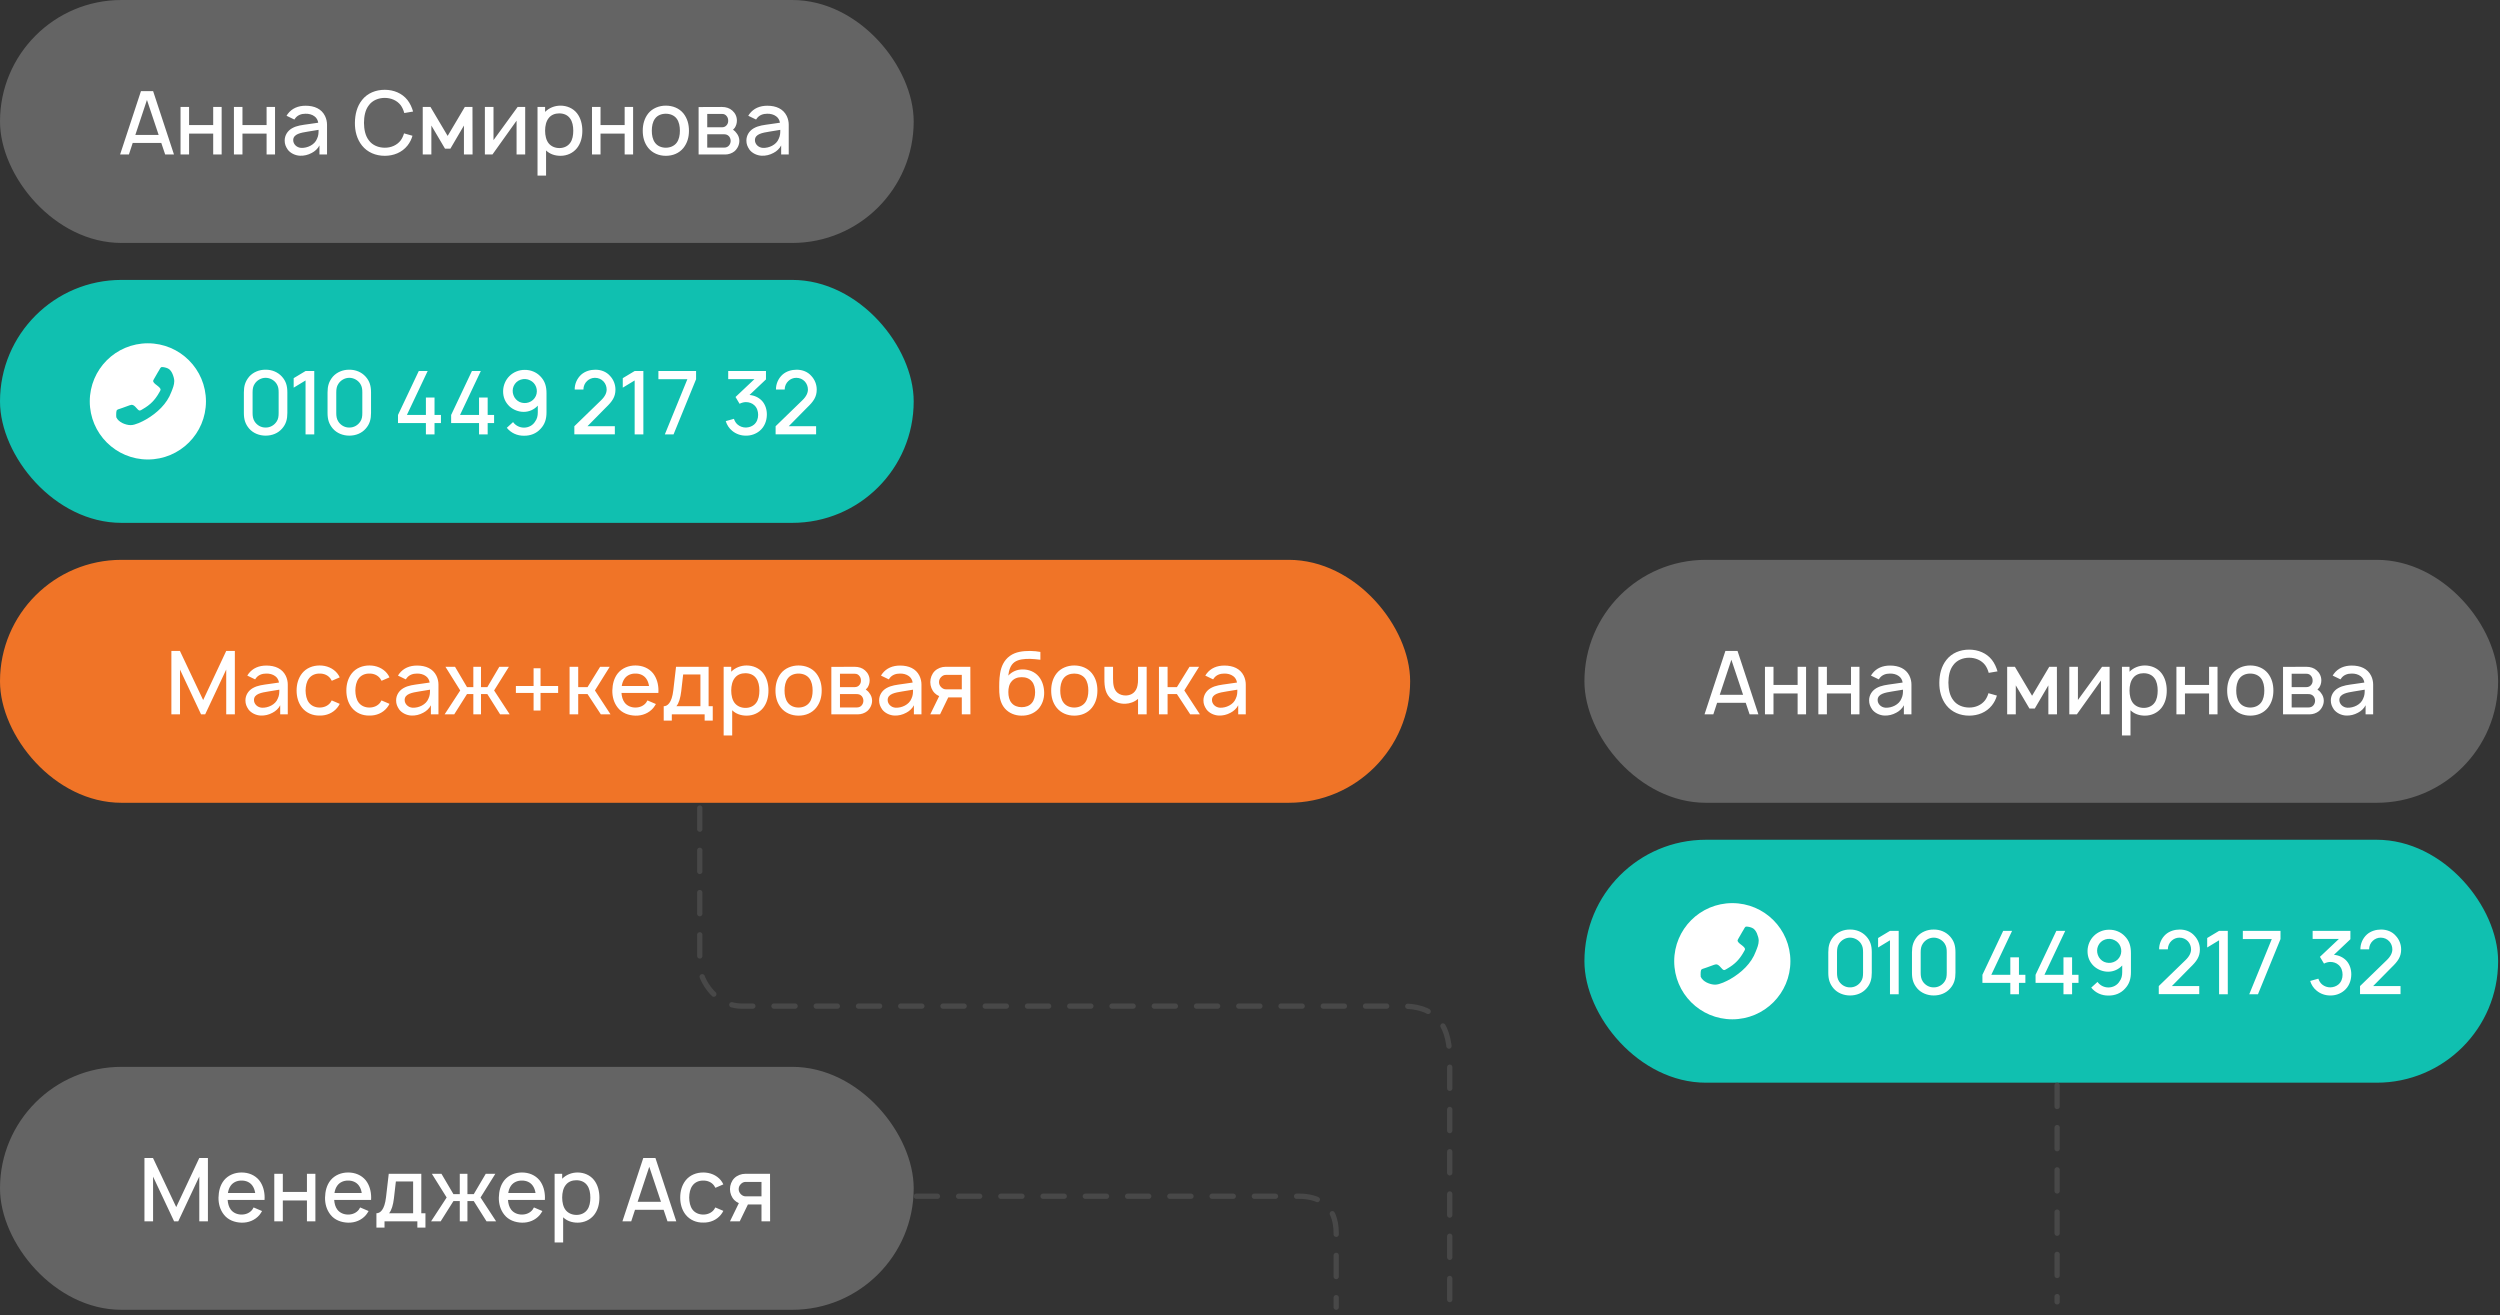
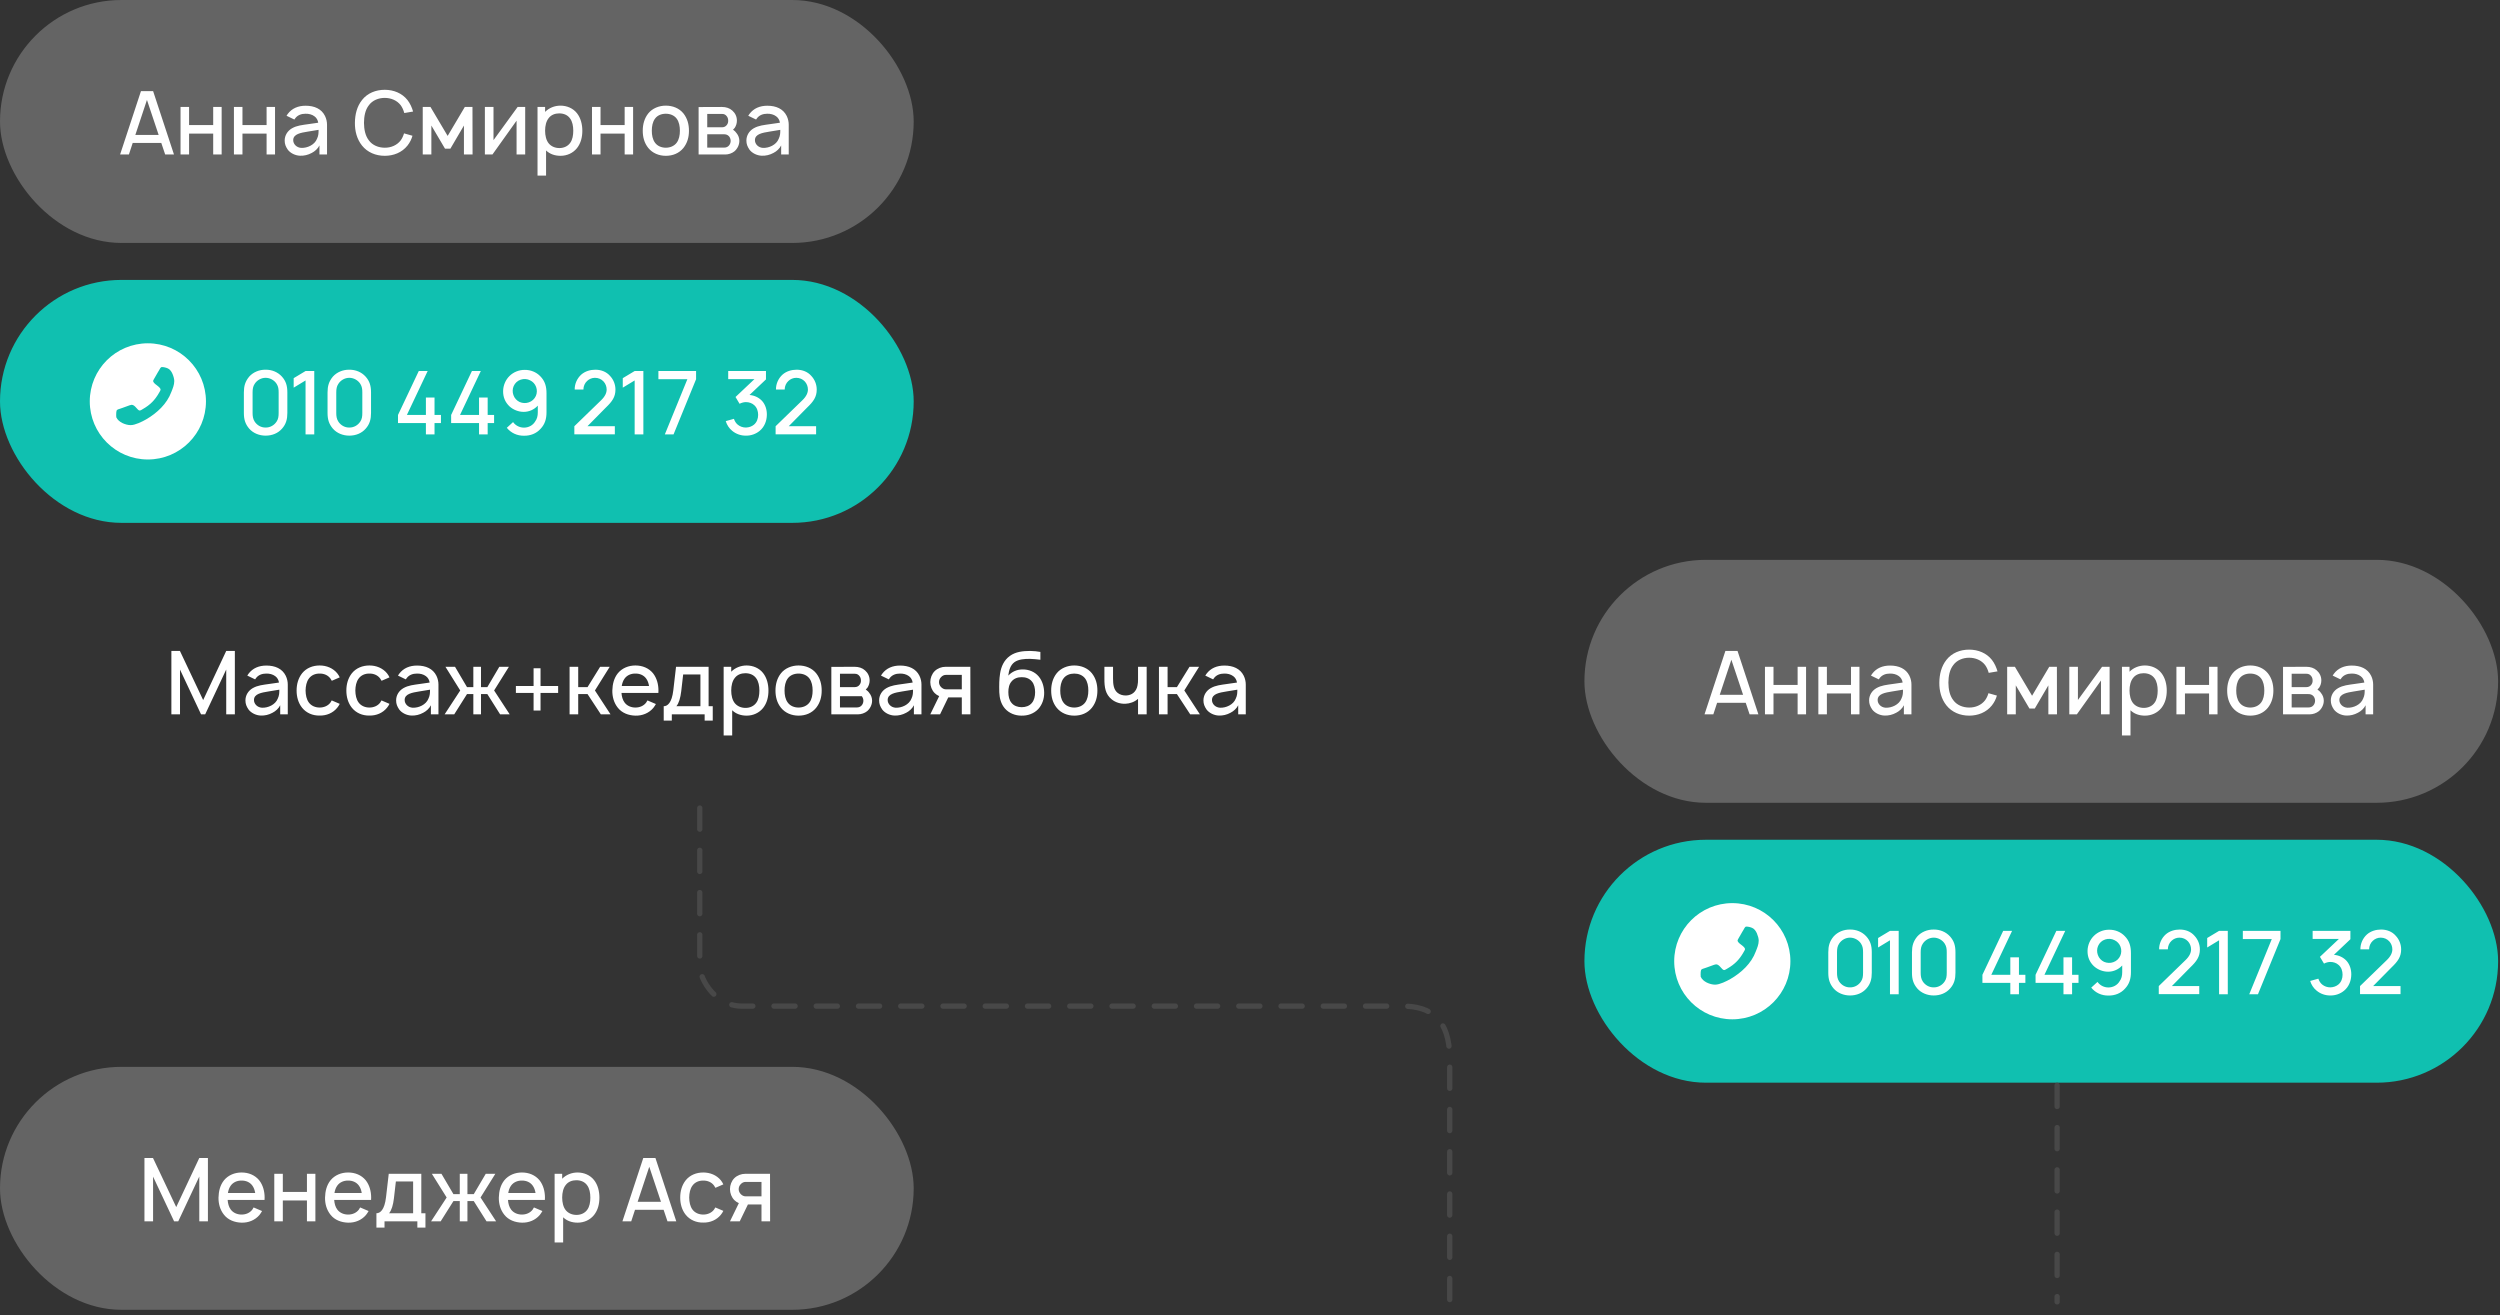
<svg xmlns="http://www.w3.org/2000/svg" width="439" height="231" viewBox="0 0 439 231" fill="none">
  <rect x="0" y="0" width="439" height="231" fill="#333333" stroke="none" />
  <rect width="160.444" height="42.661" rx="21.331" fill="#646464" />
  <path d="M29.004 27.129L28.324 25.104H23.301L22.636 27.129H21.09L24.753 16H26.887L30.55 27.129H29.004ZM23.764 23.698H27.86L25.805 17.546L23.764 23.698ZM37.437 18.782H38.921V27.129H37.437V23.466H33.202V27.129H31.702V18.782H33.202V21.966H37.437V18.782ZM46.813 18.782H48.296V27.129H46.813V23.466H42.577V27.129H41.078V18.782H42.577V21.966H46.813V18.782ZM51.69 20.992L50.315 20.328L50.531 20.003C51.273 19.014 52.37 18.566 53.669 18.566C55.199 18.566 56.451 19.107 57.069 20.359C57.317 20.869 57.425 21.41 57.425 21.889V27.129H56.096V25.537C55.833 26.093 55.276 26.588 54.751 26.851C54.102 27.206 53.391 27.376 52.679 27.345C51.829 27.314 50.979 26.882 50.531 26.279C50.175 25.753 49.99 25.305 49.99 24.687C49.99 23.79 50.469 23.002 51.257 22.538C52.154 22.028 53.004 21.966 54.272 21.781L55.879 21.549C55.817 21.101 55.585 20.683 55.214 20.421C54.782 20.096 54.21 19.957 53.638 19.972C52.927 19.972 52.293 20.204 51.876 20.73C51.814 20.807 51.737 20.9 51.69 20.992ZM55.941 22.801C55.462 22.878 54.921 22.956 54.055 23.11C52.819 23.311 51.505 23.527 51.489 24.594C51.474 25.29 52.077 25.923 52.896 25.97C53.947 26.016 55.245 25.444 55.663 24.378C55.941 23.806 55.941 23.326 55.941 22.801ZM70.947 23.419L72.431 23.837C72.261 24.455 71.967 25.042 71.549 25.568C70.576 26.789 69.107 27.361 67.562 27.361C65.954 27.361 64.517 26.742 63.574 25.568C62.662 24.424 62.306 23.002 62.322 21.564C62.337 20.096 62.677 18.689 63.574 17.561C64.517 16.355 65.985 15.768 67.562 15.768C69.138 15.768 70.607 16.371 71.549 17.561C72.029 18.179 72.338 18.89 72.539 19.586L70.993 19.849C70.854 19.339 70.653 18.875 70.359 18.473C69.71 17.623 68.644 17.19 67.562 17.19C66.464 17.19 65.398 17.623 64.779 18.473C64.115 19.308 63.929 20.451 63.914 21.564C63.929 22.677 64.115 23.806 64.779 24.656C65.398 25.506 66.464 25.939 67.562 25.939C68.644 25.954 69.71 25.506 70.359 24.656C70.622 24.285 70.823 23.867 70.947 23.419ZM81.622 18.782H82.966L82.982 27.129H81.467V22.044L79.087 26.109H78.144L75.748 22.044V27.129H74.233V18.782H75.594L78.608 23.867L81.622 18.782ZM92.224 18.782V27.129H90.709V21.193L86.474 27.129H85.145V18.782H86.66V24.609L90.895 18.782H92.224ZM101.315 19.88C101.98 20.73 102.258 21.843 102.258 22.956C102.258 24.053 102.01 25.135 101.315 26.016C100.619 26.882 99.568 27.361 98.424 27.361C97.435 27.361 96.539 27.052 95.889 26.418V30.839H94.39V18.782H95.719V19.648C96.4 18.952 97.389 18.55 98.424 18.55C99.553 18.55 100.635 19.014 101.315 19.88ZM100.125 25.089C100.527 24.548 100.666 23.759 100.666 22.956C100.666 22.136 100.511 21.348 100.109 20.807C99.676 20.189 98.981 19.91 98.193 19.91C97.466 19.91 96.786 20.173 96.369 20.714C95.905 21.271 95.719 22.105 95.719 22.956C95.719 23.79 95.905 24.64 96.369 25.197C96.817 25.722 97.481 26 98.239 26C98.965 26 99.692 25.707 100.125 25.089ZM109.689 18.782H111.173V27.129H109.689V23.466H105.453V27.129H103.954V18.782H105.453V21.966H109.689V18.782ZM116.916 27.361C115.71 27.361 114.582 26.897 113.84 25.985C113.129 25.104 112.866 24.053 112.866 22.956C112.866 21.827 113.16 20.761 113.84 19.91C114.551 19.029 115.71 18.55 116.916 18.55C118.121 18.55 119.265 18.998 120.007 19.91C120.718 20.807 120.981 21.858 120.981 22.956C120.981 24.084 120.703 25.104 120.007 25.985C119.25 26.913 118.152 27.361 116.916 27.361ZM118.817 25.073C119.25 24.501 119.389 23.728 119.389 22.956C119.389 22.183 119.25 21.394 118.817 20.823C118.384 20.25 117.673 19.972 116.916 19.972C116.158 19.972 115.447 20.25 115.03 20.823C114.597 21.394 114.458 22.183 114.458 22.956C114.458 23.728 114.597 24.501 115.03 25.073C115.447 25.645 116.158 25.939 116.916 25.939C117.673 25.939 118.384 25.645 118.817 25.073ZM122.676 18.798L126.773 18.782C127.484 18.782 128.117 18.983 128.596 19.416C129.107 19.864 129.4 20.482 129.4 21.178C129.4 21.642 129.261 22.09 129.014 22.461C128.921 22.569 128.828 22.677 128.72 22.77C128.983 22.956 129.199 23.157 129.369 23.419C129.663 23.775 129.833 24.269 129.833 24.733C129.833 25.429 129.493 26.124 128.967 26.573C128.535 26.928 127.901 27.129 127.391 27.129H122.676V18.798ZM124.191 20.003V22.353H126.773C127.143 22.353 127.437 22.214 127.638 21.935C127.808 21.719 127.885 21.441 127.87 21.178C127.87 20.915 127.808 20.668 127.638 20.436C127.422 20.142 127.174 20.003 126.773 20.003H124.191ZM124.191 23.574V25.923H127.128C127.499 25.923 127.793 25.815 128.025 25.537C128.21 25.305 128.303 25.027 128.303 24.733C128.303 24.47 128.21 24.177 128.025 23.945C127.731 23.636 127.468 23.574 127.035 23.574H124.191ZM132.767 20.992L131.391 20.328L131.608 20.003C132.35 19.014 133.447 18.566 134.745 18.566C136.276 18.566 137.528 19.107 138.146 20.359C138.393 20.869 138.501 21.41 138.501 21.889V27.129H137.172V25.537C136.909 26.093 136.353 26.588 135.827 26.851C135.178 27.206 134.467 27.376 133.756 27.345C132.906 27.314 132.056 26.882 131.608 26.279C131.252 25.753 131.067 25.305 131.067 24.687C131.067 23.79 131.546 23.002 132.334 22.538C133.231 22.028 134.081 21.966 135.348 21.781L136.956 21.549C136.894 21.101 136.662 20.683 136.291 20.421C135.858 20.096 135.286 19.957 134.715 19.972C134.004 19.972 133.37 20.204 132.952 20.73C132.891 20.807 132.813 20.9 132.767 20.992ZM137.018 22.801C136.538 22.878 135.997 22.956 135.132 23.11C133.895 23.311 132.581 23.527 132.566 24.594C132.551 25.29 133.153 25.923 133.973 25.97C135.024 26.016 136.322 25.444 136.739 24.378C137.018 23.806 137.018 23.326 137.018 22.801Z" fill="white" />
  <rect y="49.153" width="160.444" height="42.661" rx="21.331" fill="#10C0B0" />
  <path d="M46.642 76.499C45.544 76.499 44.462 76.081 43.751 75.262C43.056 74.443 42.824 73.624 42.824 72.511V68.909C42.824 67.796 43.056 66.977 43.767 66.127C44.462 65.354 45.513 64.906 46.642 64.921C47.724 64.906 48.775 65.323 49.501 66.127C50.228 66.931 50.459 67.781 50.459 68.909V72.511C50.459 73.593 50.243 74.458 49.532 75.262C48.821 76.081 47.785 76.499 46.642 76.499ZM46.642 66.344C45.853 66.344 45.111 66.776 44.709 67.425C44.431 67.843 44.354 68.322 44.354 68.909V72.511C44.354 73.052 44.416 73.577 44.725 74.041C45.142 74.675 45.853 75.092 46.642 75.077C47.43 75.092 48.156 74.675 48.574 74.026C48.867 73.593 48.929 73.129 48.929 72.511V68.909C48.929 68.337 48.883 67.905 48.589 67.425C48.187 66.776 47.43 66.344 46.642 66.344ZM53.655 65.153H55.185V76.282H53.655V66.807L51.569 68.075V66.405L53.655 65.153ZM61.335 76.499C60.238 76.499 59.156 76.081 58.445 75.262C57.749 74.443 57.517 73.624 57.517 72.511V68.909C57.517 67.796 57.749 66.977 58.46 66.127C59.156 65.354 60.207 64.906 61.335 64.921C62.417 64.906 63.468 65.323 64.195 66.127C64.921 66.931 65.153 67.781 65.153 68.909V72.511C65.153 73.593 64.937 74.458 64.226 75.262C63.515 76.081 62.479 76.499 61.335 76.499ZM61.335 66.344C60.547 66.344 59.805 66.776 59.403 67.425C59.125 67.843 59.048 68.322 59.048 68.909V72.511C59.048 73.052 59.11 73.577 59.419 74.041C59.836 74.675 60.547 75.092 61.335 75.077C62.124 75.092 62.85 74.675 63.267 74.026C63.561 73.593 63.623 73.129 63.623 72.511V68.909C63.623 68.337 63.577 67.905 63.283 67.425C62.881 66.776 62.124 66.344 61.335 66.344ZM76.303 72.866H77.431V74.288H76.303V76.282H74.788V74.288H69.888V72.866L73.536 65.153H75.097L71.449 72.866H74.788V69.806H76.303V72.866ZM85.635 72.866H86.763V74.288H85.635V76.282H84.12V74.288H79.22V72.866L82.868 65.153H84.429L80.781 72.866H84.12V69.806H85.635V72.866ZM88.996 75.123L90.093 74.118C90.526 74.721 91.237 75.092 92.01 75.092C92.829 75.092 93.586 74.675 93.973 74.01C94.313 73.562 94.437 73.021 94.437 72.403V71.228C93.818 71.908 92.922 72.325 91.963 72.325C91.052 72.325 90.139 71.97 89.459 71.352C88.702 70.625 88.331 69.729 88.347 68.662C88.362 67.673 88.779 66.699 89.459 66.034C90.155 65.339 91.144 64.937 92.149 64.952C93.169 64.937 94.174 65.339 94.869 66.065C95.704 66.9 95.967 67.874 95.967 69.064V72.403C95.967 73.562 95.689 74.489 94.931 75.293C94.174 76.143 93.123 76.53 92.01 76.514C90.82 76.53 89.738 76.035 88.996 75.123ZM91.438 66.668C90.866 66.854 90.433 67.271 90.201 67.796C89.985 68.291 89.969 68.863 90.155 69.373C90.341 69.93 90.758 70.362 91.252 70.594C91.763 70.811 92.334 70.841 92.86 70.656C93.416 70.471 93.865 70.053 94.097 69.528C94.313 69.048 94.328 68.461 94.143 67.951C93.957 67.425 93.555 67.008 93.092 66.792C92.597 66.529 91.994 66.483 91.438 66.668ZM100.917 68.399C100.901 67.394 101.35 66.436 102.061 65.787C102.741 65.184 103.653 64.921 104.549 64.921C105.554 64.921 106.481 65.277 107.115 66.003C107.733 66.653 108.073 67.518 108.073 68.415C108.073 69.713 107.486 70.517 106.389 71.568L103.158 74.845H107.965V76.267H100.855V74.845L105.539 70.3C106.25 69.62 106.528 68.987 106.528 68.399C106.528 67.874 106.327 67.364 105.987 66.993C105.6 66.575 105.075 66.344 104.472 66.344C103.946 66.344 103.452 66.56 103.096 66.9C102.694 67.271 102.447 67.812 102.447 68.399H100.917ZM111.445 65.153H112.975V76.282H111.445V66.807L109.358 68.075V66.405L111.445 65.153ZM116.745 76.282L120.702 66.591H115.616V65.153H122.232V66.591L118.275 76.282H116.745ZM133.809 70.393C134.412 71.058 134.675 71.954 134.66 72.851C134.644 73.933 134.227 74.969 133.407 75.649C132.727 76.221 131.846 76.514 130.996 76.499C130.131 76.514 129.25 76.221 128.569 75.649C128.028 75.216 127.642 74.613 127.441 73.948L128.879 73.546C129.018 73.964 129.234 74.319 129.559 74.582C129.961 74.907 130.455 75.077 130.981 75.077C131.506 75.061 132.016 74.891 132.403 74.567C132.913 74.134 133.129 73.5 133.129 72.851C133.129 72.202 132.928 71.583 132.449 71.151C132.047 70.78 131.522 70.61 130.965 70.61C130.61 70.61 130.192 70.733 129.868 70.903L129.157 69.713L132.48 66.575H127.874V65.153H134.505V66.622L131.614 69.358C132.496 69.435 133.253 69.806 133.809 70.393ZM136.26 68.399C136.245 67.394 136.693 66.436 137.404 65.787C138.084 65.184 138.996 64.921 139.893 64.921C140.897 64.921 141.825 65.277 142.459 66.003C143.077 66.653 143.417 67.518 143.417 68.415C143.417 69.713 142.829 70.517 141.732 71.568L138.502 74.845H143.309V76.267H136.198V74.845L140.882 70.3C141.593 69.62 141.871 68.987 141.871 68.399C141.871 67.874 141.67 67.364 141.33 66.993C140.944 66.575 140.418 66.344 139.815 66.344C139.29 66.344 138.795 66.56 138.44 66.9C138.038 67.271 137.791 67.812 137.791 68.399H136.26Z" fill="white" />
  <circle cx="25.965" cy="70.484" r="10.202" fill="white" />
  <path d="M22.947 74.651C23.374 74.651 23.844 74.495 24.342 74.296C24.84 74.097 25.309 73.841 25.665 73.641C26.604 73.101 27.529 72.404 28.297 71.608C29.065 70.812 29.706 69.873 30.09 68.821C30.332 68.209 30.602 67.598 30.602 66.915C30.602 66.574 30.474 66.09 30.289 65.65C30.104 65.223 29.819 64.84 29.478 64.697C29.35 64.64 29.179 64.569 28.98 64.526C28.795 64.484 28.61 64.455 28.482 64.455C28.411 64.455 28.339 64.455 28.325 64.469C28.24 64.512 28.169 64.612 28.098 64.726C27.97 64.982 27.927 65.024 27.699 65.408C27.471 65.806 27.215 66.219 27.03 66.575C26.931 66.745 26.888 66.859 26.888 66.902C26.888 67.129 27.201 67.413 27.543 67.655C27.884 67.911 28.197 68.196 28.197 68.395C28.197 68.494 28.154 68.594 28.083 68.708C28.012 68.821 27.956 68.935 27.913 69.006C27.201 70.257 26.362 71.097 25.124 71.807C24.982 71.893 24.683 72.092 24.526 72.092C24.341 72.092 24.128 71.835 23.9 71.58C23.687 71.338 23.431 71.082 23.118 71.082C23.075 71.082 22.947 71.111 22.762 71.168C22.392 71.295 21.965 71.466 21.553 71.608C21.353 71.679 21.211 71.736 21.14 71.751C21.098 71.779 21.041 71.794 20.97 71.808C20.898 71.822 20.842 71.85 20.785 71.865C20.657 71.907 20.557 71.978 20.5 72.049C20.471 72.12 20.429 72.291 20.415 72.462C20.415 72.632 20.401 72.832 20.401 72.917C20.401 72.959 20.401 73.016 20.415 73.073V73.258C20.614 73.713 21.012 74.04 21.482 74.282C21.951 74.509 22.478 74.652 22.947 74.652V74.651Z" fill="#10C0B0" />
  <rect x="278.225" y="98.307" width="160.444" height="42.661" rx="21.331" fill="#646464" />
  <path d="M307.229 125.436L306.549 123.411H301.525L300.861 125.436H299.315L302.978 114.307H305.111L308.774 125.436H307.229ZM301.989 122.004H306.085L304.029 115.852L301.989 122.004ZM315.662 117.089H317.145V125.436H315.662V121.772H311.426V125.436H309.927V117.089H311.426V120.273H315.662V117.089ZM325.037 117.089H326.521V125.436H325.037V121.772H320.802V125.436H319.303V117.089H320.802V120.273H325.037V117.089ZM329.915 119.299L328.539 118.634L328.756 118.31C329.497 117.321 330.595 116.872 331.893 116.872C333.424 116.872 334.676 117.413 335.294 118.665C335.541 119.175 335.649 119.716 335.649 120.196V125.436H334.32V123.843C334.057 124.4 333.501 124.895 332.975 125.157C332.326 125.513 331.615 125.683 330.904 125.652C330.054 125.621 329.204 125.188 328.756 124.585C328.4 124.06 328.215 123.612 328.215 122.993C328.215 122.097 328.694 121.309 329.482 120.845C330.379 120.335 331.229 120.273 332.496 120.087L334.104 119.856C334.042 119.407 333.81 118.99 333.439 118.727C333.006 118.403 332.434 118.264 331.862 118.279C331.151 118.279 330.518 118.511 330.1 119.036C330.038 119.114 329.961 119.206 329.915 119.299ZM334.165 121.108C333.686 121.185 333.145 121.262 332.28 121.417C331.043 121.618 329.729 121.834 329.714 122.901C329.698 123.596 330.301 124.23 331.12 124.276C332.172 124.323 333.47 123.751 333.887 122.684C334.165 122.112 334.165 121.633 334.165 121.108ZM349.171 121.726L350.655 122.143C350.485 122.761 350.191 123.349 349.774 123.874C348.8 125.095 347.332 125.667 345.786 125.667C344.179 125.667 342.741 125.049 341.798 123.874C340.886 122.731 340.531 121.309 340.546 119.871C340.562 118.403 340.902 116.996 341.798 115.868C342.741 114.662 344.21 114.075 345.786 114.075C347.363 114.075 348.831 114.677 349.774 115.868C350.253 116.486 350.562 117.197 350.763 117.893L349.218 118.155C349.079 117.645 348.878 117.182 348.584 116.78C347.935 115.929 346.868 115.497 345.786 115.497C344.689 115.497 343.622 115.929 343.004 116.78C342.339 117.614 342.154 118.758 342.138 119.871C342.154 120.984 342.339 122.112 343.004 122.962C343.622 123.813 344.689 124.245 345.786 124.245C346.868 124.261 347.935 123.813 348.584 122.962C348.847 122.591 349.048 122.174 349.171 121.726ZM359.846 117.089H361.191L361.207 125.436H359.692V120.35L357.311 124.415H356.368L353.973 120.35V125.436H352.458V117.089H353.818L356.832 122.174L359.846 117.089ZM370.449 117.089V125.436H368.934V119.5L364.699 125.436H363.37V117.089H364.884V122.916L369.12 117.089H370.449ZM379.539 118.186C380.204 119.036 380.482 120.149 380.482 121.262C380.482 122.36 380.235 123.442 379.539 124.323C378.844 125.188 377.793 125.667 376.649 125.667C375.66 125.667 374.763 125.358 374.114 124.725V129.145H372.615V117.089H373.944V117.954C374.624 117.259 375.613 116.857 376.649 116.857C377.777 116.857 378.859 117.321 379.539 118.186ZM378.349 123.395C378.751 122.854 378.89 122.066 378.89 121.262C378.89 120.443 378.736 119.655 378.334 119.114C377.901 118.495 377.205 118.217 376.417 118.217C375.691 118.217 375.011 118.48 374.593 119.021C374.13 119.577 373.944 120.412 373.944 121.262C373.944 122.097 374.13 122.947 374.593 123.503C375.041 124.029 375.706 124.307 376.464 124.307C377.19 124.307 377.916 124.014 378.349 123.395ZM387.913 117.089H389.397V125.436H387.913V121.772H383.678V125.436H382.179V117.089H383.678V120.273H387.913V117.089ZM395.14 125.667C393.935 125.667 392.806 125.204 392.064 124.292C391.353 123.411 391.091 122.36 391.091 121.262C391.091 120.134 391.384 119.067 392.064 118.217C392.775 117.336 393.935 116.857 395.14 116.857C396.346 116.857 397.49 117.305 398.232 118.217C398.943 119.114 399.206 120.165 399.206 121.262C399.206 122.391 398.927 123.411 398.232 124.292C397.474 125.219 396.377 125.667 395.14 125.667ZM397.042 123.38C397.474 122.808 397.614 122.035 397.614 121.262C397.614 120.489 397.474 119.701 397.042 119.129C396.609 118.557 395.898 118.279 395.14 118.279C394.383 118.279 393.672 118.557 393.255 119.129C392.822 119.701 392.683 120.489 392.683 121.262C392.683 122.035 392.822 122.808 393.255 123.38C393.672 123.952 394.383 124.245 395.14 124.245C395.898 124.245 396.609 123.952 397.042 123.38ZM400.901 117.104L404.997 117.089C405.708 117.089 406.342 117.29 406.821 117.723C407.331 118.171 407.625 118.789 407.625 119.485C407.625 119.948 407.486 120.397 407.238 120.768C407.146 120.876 407.053 120.984 406.945 121.077C407.207 121.262 407.424 121.463 407.594 121.726C407.888 122.081 408.058 122.576 408.058 123.04C408.058 123.735 407.718 124.431 407.192 124.879C406.759 125.235 406.125 125.436 405.615 125.436H400.901V117.104ZM402.416 118.31V120.659H404.997C405.368 120.659 405.662 120.52 405.863 120.242C406.033 120.026 406.11 119.747 406.095 119.485C406.095 119.222 406.033 118.975 405.863 118.743C405.646 118.449 405.399 118.31 404.997 118.31H402.416ZM402.416 121.88V124.23H405.353C405.724 124.23 406.017 124.122 406.249 123.843C406.435 123.612 406.527 123.333 406.527 123.04C406.527 122.777 406.435 122.483 406.249 122.251C405.955 121.942 405.693 121.88 405.26 121.88H402.416ZM410.992 119.299L409.616 118.634L409.832 118.31C410.574 117.321 411.672 116.872 412.97 116.872C414.5 116.872 415.752 117.413 416.371 118.665C416.618 119.175 416.726 119.716 416.726 120.196V125.436H415.397V123.843C415.134 124.4 414.578 124.895 414.052 125.157C413.403 125.513 412.692 125.683 411.981 125.652C411.131 125.621 410.281 125.188 409.832 124.585C409.477 124.06 409.291 123.612 409.291 122.993C409.291 122.097 409.77 121.309 410.559 120.845C411.455 120.335 412.305 120.273 413.573 120.087L415.18 119.856C415.119 119.407 414.887 118.99 414.516 118.727C414.083 118.403 413.511 118.264 412.939 118.279C412.228 118.279 411.594 118.511 411.177 119.036C411.115 119.114 411.038 119.206 410.992 119.299ZM415.242 121.108C414.763 121.185 414.222 121.262 413.356 121.417C412.12 121.618 410.806 121.834 410.791 122.901C410.775 123.596 411.378 124.23 412.197 124.276C413.248 124.323 414.547 123.751 414.964 122.684C415.242 122.112 415.242 121.633 415.242 121.108Z" fill="white" />
  <rect y="187.339" width="160.444" height="42.661" rx="21.331" fill="#646464" />
  <path d="M36.51 203.339V214.468H34.995V206.6L31.3 214.468H30.574L26.88 206.616V214.468H25.365V203.339H26.864L30.945 211.964L34.995 203.339H36.51ZM39.976 210.712C40.022 211.345 40.177 211.948 40.532 212.412C40.965 212.984 41.676 213.278 42.418 213.278C43.175 213.278 43.871 212.984 44.304 212.412C44.396 212.273 44.458 212.149 44.536 212.026L46.019 212.659C45.88 212.907 45.726 213.138 45.556 213.355C44.783 214.267 43.624 214.731 42.418 214.7C41.212 214.669 40.069 214.236 39.342 213.324C38.631 212.443 38.353 211.361 38.368 210.294C38.399 209.181 38.646 208.115 39.342 207.249C40.084 206.353 41.212 205.889 42.418 205.889C43.639 205.889 44.752 206.337 45.509 207.249C46.19 208.115 46.468 209.212 46.468 210.294C46.468 210.433 46.452 210.573 46.452 210.712H39.976ZM42.418 207.311C41.676 207.296 40.965 207.589 40.532 208.177C40.254 208.548 40.099 209.011 40.022 209.491H44.814C44.736 209.011 44.582 208.548 44.304 208.177C43.871 207.589 43.175 207.296 42.418 207.311ZM53.899 206.121H55.383V214.468H53.899V210.804H49.663V214.468H48.164V206.121H49.663V209.305H53.899V206.121ZM58.684 210.712C58.73 211.345 58.885 211.948 59.24 212.412C59.673 212.984 60.384 213.278 61.126 213.278C61.883 213.278 62.579 212.984 63.011 212.412C63.104 212.273 63.166 212.149 63.243 212.026L64.727 212.659C64.588 212.907 64.433 213.138 64.263 213.355C63.491 214.267 62.331 214.731 61.126 214.7C59.92 214.669 58.776 214.236 58.05 213.324C57.339 212.443 57.06 211.361 57.076 210.294C57.107 209.181 57.354 208.115 58.05 207.249C58.792 206.353 59.92 205.889 61.126 205.889C62.347 205.889 63.46 206.337 64.217 207.249C64.897 208.115 65.175 209.212 65.175 210.294C65.175 210.433 65.16 210.573 65.16 210.712H58.684ZM61.126 207.311C60.384 207.296 59.673 207.589 59.24 208.177C58.962 208.548 58.807 209.011 58.73 209.491H63.522C63.444 209.011 63.29 208.548 63.011 208.177C62.579 207.589 61.883 207.296 61.126 207.311ZM73.982 206.121V213.046H74.709V215.565H73.287V214.468H67.521V215.565H66.099V213.046C66.748 213.046 67.521 212.489 67.784 210.248L68.263 206.121H73.982ZM72.545 213.046V207.466H69.515L69.175 210.418C69.036 211.577 68.773 212.505 68.325 213.046H72.545ZM86.98 206.121L84.384 210.279L87.12 214.468H85.435L83.194 210.913H82.081V214.468H80.736V210.913H79.623L77.382 214.468H75.697L78.433 210.279L75.836 206.121H77.521L79.623 209.692H80.736V206.121H82.081V209.692H83.194L85.296 206.121H86.98ZM89.201 210.712C89.248 211.345 89.402 211.948 89.758 212.412C90.191 212.984 90.902 213.278 91.644 213.278C92.401 213.278 93.097 212.984 93.529 212.412C93.622 212.273 93.684 212.149 93.761 212.026L95.245 212.659C95.106 212.907 94.951 213.138 94.781 213.355C94.008 214.267 92.849 214.731 91.644 214.7C90.438 214.669 89.294 214.236 88.568 213.324C87.857 212.443 87.578 211.361 87.594 210.294C87.625 209.181 87.872 208.115 88.568 207.249C89.31 206.353 90.438 205.889 91.644 205.889C92.865 205.889 93.978 206.337 94.735 207.249C95.415 208.115 95.693 209.212 95.693 210.294C95.693 210.433 95.678 210.573 95.678 210.712H89.201ZM91.644 207.311C90.902 207.296 90.191 207.589 89.758 208.177C89.48 208.548 89.325 209.011 89.248 209.491H94.04C93.962 209.011 93.808 208.548 93.529 208.177C93.097 207.589 92.401 207.296 91.644 207.311ZM104.314 207.218C104.979 208.069 105.257 209.181 105.257 210.294C105.257 211.392 105.01 212.474 104.314 213.355C103.619 214.22 102.568 214.7 101.424 214.7C100.435 214.7 99.538 214.39 98.889 213.757V218.177H97.39V206.121H98.719V206.987C99.399 206.291 100.388 205.889 101.424 205.889C102.552 205.889 103.634 206.353 104.314 207.218ZM103.124 212.427C103.526 211.886 103.665 211.098 103.665 210.294C103.665 209.475 103.511 208.687 103.109 208.146C102.676 207.528 101.98 207.249 101.192 207.249C100.466 207.249 99.786 207.512 99.368 208.053C98.904 208.61 98.719 209.444 98.719 210.294C98.719 211.129 98.904 211.979 99.368 212.536C99.817 213.061 100.481 213.339 101.239 213.339C101.965 213.339 102.692 213.046 103.124 212.427ZM117.21 214.468L116.53 212.443H111.507L110.842 214.468H109.296L112.96 203.339H115.093L118.756 214.468H117.21ZM111.971 211.036H116.067L114.011 204.884L111.971 211.036ZM127.019 207.976L125.628 208.579C125.55 208.44 125.473 208.3 125.38 208.177C124.948 207.589 124.237 207.296 123.495 207.311C122.737 207.296 122.042 207.589 121.609 208.177C121.176 208.749 121.037 209.522 121.022 210.294C121.037 211.067 121.176 211.84 121.609 212.412C122.042 212.984 122.737 213.278 123.495 213.278C124.237 213.278 124.948 212.984 125.38 212.412C125.473 212.288 125.535 212.165 125.612 212.026L127.019 212.628C126.895 212.876 126.756 213.108 126.571 213.324C125.829 214.236 124.685 214.715 123.495 214.684C122.289 214.715 121.161 214.236 120.419 213.324C119.723 212.458 119.445 211.376 119.445 210.294C119.445 209.197 119.723 208.13 120.419 207.249C121.176 206.322 122.304 205.889 123.495 205.889C124.7 205.889 125.829 206.353 126.571 207.249C126.756 207.481 126.911 207.729 127.019 207.976ZM135.231 214.468H133.717V211.5H131.336L129.899 214.468H128.183L129.744 211.268C129.45 211.145 129.188 210.974 128.956 210.743C128.461 210.248 128.183 209.522 128.183 208.811C128.183 208.099 128.461 207.373 128.956 206.878C129.466 206.384 130.177 206.121 130.857 206.121H135.216L135.231 214.468ZM130.919 210.078H133.717V207.543H130.919C130.594 207.543 130.285 207.698 130.069 207.945C129.837 208.177 129.713 208.486 129.713 208.811C129.713 209.12 129.837 209.429 130.053 209.661C130.285 209.908 130.579 210.078 130.919 210.078Z" fill="white" />
  <rect x="278.225" y="147.46" width="160.444" height="42.661" rx="21.331" fill="#10C0B0" />
  <path d="M324.866 174.805C323.769 174.805 322.687 174.388 321.976 173.569C321.28 172.75 321.048 171.93 321.048 170.818V167.216C321.048 166.103 321.28 165.284 321.991 164.434C322.687 163.661 323.738 163.213 324.866 163.228C325.948 163.213 326.999 163.63 327.726 164.434C328.452 165.238 328.684 166.088 328.684 167.216V170.818C328.684 171.9 328.468 172.765 327.757 173.569C327.046 174.388 326.01 174.805 324.866 174.805ZM324.866 164.65C324.078 164.65 323.336 165.083 322.934 165.732C322.656 166.15 322.579 166.629 322.579 167.216V170.818C322.579 171.359 322.64 171.884 322.95 172.348C323.367 172.982 324.078 173.399 324.866 173.383C325.655 173.399 326.381 172.982 326.798 172.332C327.092 171.9 327.154 171.436 327.154 170.818V167.216C327.154 166.644 327.107 166.211 326.814 165.732C326.412 165.083 325.655 164.65 324.866 164.65ZM331.88 163.46H333.41V174.589H331.88V165.114L329.793 166.381V164.712L331.88 163.46ZM339.56 174.805C338.463 174.805 337.381 174.388 336.67 173.569C335.974 172.75 335.742 171.93 335.742 170.818V167.216C335.742 166.103 335.974 165.284 336.685 164.434C337.381 163.661 338.432 163.213 339.56 163.228C340.642 163.213 341.693 163.63 342.42 164.434C343.146 165.238 343.378 166.088 343.378 167.216V170.818C343.378 171.9 343.162 172.765 342.45 173.569C341.739 174.388 340.704 174.805 339.56 174.805ZM339.56 164.65C338.772 164.65 338.03 165.083 337.628 165.732C337.35 166.15 337.272 166.629 337.272 167.216V170.818C337.272 171.359 337.334 171.884 337.643 172.348C338.061 172.982 338.772 173.399 339.56 173.383C340.348 173.399 341.075 172.982 341.492 172.332C341.786 171.9 341.848 171.436 341.848 170.818V167.216C341.848 166.644 341.801 166.211 341.508 165.732C341.106 165.083 340.348 164.65 339.56 164.65ZM354.527 171.173H355.656V172.595H354.527V174.589H353.012V172.595H348.113V171.173L351.76 163.46H353.322L349.674 171.173H353.012V168.113H354.527V171.173ZM363.859 171.173H364.988V172.595H363.859V174.589H362.345V172.595H357.445V171.173L361.093 163.46H362.654L359.006 171.173H362.345V168.113H363.859V171.173ZM367.22 173.43L368.318 172.425C368.751 173.028 369.462 173.399 370.234 173.399C371.054 173.399 371.811 172.982 372.197 172.317C372.538 171.869 372.661 171.328 372.661 170.709V169.535C372.043 170.215 371.146 170.632 370.188 170.632C369.276 170.632 368.364 170.277 367.684 169.658C366.927 168.932 366.556 168.035 366.571 166.969C366.587 165.98 367.004 165.006 367.684 164.341C368.38 163.646 369.369 163.244 370.374 163.259C371.394 163.244 372.398 163.646 373.094 164.372C373.929 165.207 374.191 166.18 374.191 167.371V170.709C374.191 171.869 373.913 172.796 373.156 173.6C372.398 174.45 371.347 174.836 370.234 174.821C369.044 174.836 367.962 174.342 367.22 173.43ZM369.663 164.975C369.091 165.16 368.658 165.578 368.426 166.103C368.21 166.598 368.194 167.17 368.38 167.68C368.565 168.236 368.982 168.669 369.477 168.901C369.987 169.117 370.559 169.148 371.085 168.963C371.641 168.777 372.089 168.36 372.321 167.834C372.538 167.355 372.553 166.768 372.367 166.258C372.182 165.732 371.78 165.315 371.316 165.098C370.822 164.836 370.219 164.789 369.663 164.975ZM379.142 166.706C379.126 165.701 379.574 164.743 380.285 164.094C380.965 163.491 381.877 163.228 382.774 163.228C383.779 163.228 384.706 163.584 385.34 164.31C385.958 164.959 386.298 165.825 386.298 166.721C386.298 168.02 385.711 168.824 384.613 169.875L381.383 173.152H386.19V174.574H379.08V173.152L383.763 168.607C384.474 167.927 384.752 167.293 384.752 166.706C384.752 166.18 384.551 165.67 384.211 165.299C383.825 164.882 383.299 164.65 382.697 164.65C382.171 164.65 381.676 164.867 381.321 165.207C380.919 165.578 380.672 166.119 380.672 166.706H379.142ZM389.67 163.46H391.2V174.589H389.67V165.114L387.583 166.381V164.712L389.67 163.46ZM394.969 174.589L398.926 164.898H393.841V163.46H400.457V164.898L396.5 174.589H394.969ZM412.034 168.7C412.637 169.365 412.9 170.261 412.884 171.158C412.869 172.24 412.451 173.275 411.632 173.955C410.952 174.527 410.071 174.821 409.221 174.805C408.355 174.821 407.474 174.527 406.794 173.955C406.253 173.523 405.867 172.92 405.666 172.255L407.103 171.853C407.242 172.271 407.459 172.626 407.783 172.889C408.185 173.213 408.68 173.383 409.205 173.383C409.731 173.368 410.241 173.198 410.627 172.873C411.137 172.441 411.354 171.807 411.354 171.158C411.354 170.508 411.153 169.89 410.674 169.457C410.272 169.086 409.746 168.916 409.19 168.916C408.834 168.916 408.417 169.04 408.092 169.21L407.381 168.02L410.705 164.882H406.099V163.46H412.73V164.928L409.839 167.664C410.72 167.742 411.478 168.113 412.034 168.7ZM414.485 166.706C414.469 165.701 414.918 164.743 415.629 164.094C416.309 163.491 417.221 163.228 418.117 163.228C419.122 163.228 420.049 163.584 420.683 164.31C421.301 164.959 421.641 165.825 421.641 166.721C421.641 168.02 421.054 168.824 419.957 169.875L416.726 173.152H421.533V174.574H414.423V173.152L419.107 168.607C419.818 167.927 420.096 167.293 420.096 166.706C420.096 166.18 419.895 165.67 419.555 165.299C419.168 164.882 418.643 164.65 418.04 164.65C417.514 164.65 417.02 164.867 416.664 165.207C416.262 165.578 416.015 166.119 416.015 166.706H414.485Z" fill="white" />
  <circle cx="304.192" cy="168.79" r="10.202" fill="white" />
  <path d="M301.174 172.905C301.601 172.905 302.07 172.749 302.568 172.55C303.066 172.351 303.536 172.095 303.891 171.895C304.831 171.355 305.755 170.658 306.523 169.862C307.292 169.066 307.932 168.127 308.316 167.075C308.558 166.463 308.829 165.852 308.829 165.169C308.829 164.828 308.701 164.344 308.515 163.904C308.33 163.477 308.046 163.093 307.704 162.951C307.577 162.894 307.406 162.823 307.206 162.78C307.022 162.738 306.836 162.709 306.708 162.709C306.637 162.709 306.566 162.709 306.552 162.724C306.466 162.766 306.395 162.866 306.324 162.98C306.196 163.236 306.153 163.278 305.926 163.662C305.698 164.06 305.442 164.473 305.257 164.828C305.157 164.999 305.114 165.113 305.114 165.156C305.114 165.383 305.428 165.668 305.769 165.909C306.111 166.165 306.424 166.45 306.424 166.649C306.424 166.748 306.381 166.848 306.31 166.962C306.239 167.075 306.182 167.189 306.139 167.26C305.428 168.511 304.588 169.35 303.351 170.061C303.208 170.147 302.909 170.346 302.753 170.346C302.568 170.346 302.354 170.089 302.127 169.834C301.913 169.592 301.657 169.336 301.344 169.336C301.301 169.336 301.173 169.365 300.989 169.421C300.618 169.549 300.192 169.72 299.779 169.862C299.58 169.933 299.438 169.99 299.367 170.005C299.324 170.033 299.267 170.048 299.196 170.062C299.125 170.076 299.068 170.104 299.011 170.119C298.883 170.161 298.784 170.232 298.727 170.303C298.698 170.374 298.656 170.545 298.641 170.716C298.641 170.886 298.627 171.085 298.627 171.171C298.627 171.213 298.627 171.27 298.641 171.327V171.512C298.84 171.967 299.239 172.294 299.708 172.536C300.178 172.763 300.704 172.906 301.174 172.906V172.905Z" fill="#10C0B0" />
-   <rect y="98.307" width="247.621" height="42.661" rx="21.331" fill="#F07427" />
-   <path d="M41.24 114.306V125.435H39.725V117.568L36.031 125.435H35.304L31.61 117.583V125.435H30.095V114.306H31.595L35.675 122.931L39.725 114.306H41.24ZM44.799 119.299L43.423 118.634L43.639 118.31C44.381 117.321 45.479 116.872 46.777 116.872C48.307 116.872 49.559 117.413 50.178 118.665C50.425 119.175 50.533 119.716 50.533 120.196V125.435H49.204V123.843C48.941 124.4 48.385 124.894 47.859 125.157C47.21 125.513 46.499 125.683 45.788 125.652C44.938 125.621 44.088 125.188 43.639 124.585C43.284 124.06 43.098 123.612 43.098 122.993C43.098 122.097 43.578 121.308 44.366 120.845C45.262 120.335 46.113 120.273 47.38 120.087L48.988 119.856C48.926 119.407 48.694 118.99 48.323 118.727C47.89 118.403 47.318 118.263 46.746 118.279C46.035 118.279 45.401 118.511 44.984 119.036C44.922 119.114 44.845 119.206 44.799 119.299ZM49.049 121.108C48.57 121.185 48.029 121.262 47.164 121.417C45.927 121.618 44.613 121.834 44.598 122.901C44.582 123.596 45.185 124.23 46.004 124.276C47.055 124.323 48.354 123.751 48.771 122.684C49.049 122.112 49.049 121.633 49.049 121.108ZM59.657 118.944L58.266 119.546C58.188 119.407 58.111 119.268 58.018 119.144C57.586 118.557 56.874 118.263 56.133 118.279C55.375 118.263 54.68 118.557 54.247 119.144C53.814 119.716 53.675 120.489 53.659 121.262C53.675 122.035 53.814 122.808 54.247 123.38C54.68 123.952 55.375 124.245 56.133 124.245C56.874 124.245 57.586 123.952 58.018 123.38C58.111 123.256 58.173 123.132 58.25 122.993L59.657 123.596C59.533 123.843 59.394 124.075 59.209 124.292C58.467 125.204 57.323 125.683 56.133 125.652C54.927 125.683 53.798 125.204 53.057 124.292C52.361 123.426 52.083 122.344 52.083 121.262C52.083 120.165 52.361 119.098 53.057 118.217C53.814 117.29 54.942 116.857 56.133 116.857C57.338 116.857 58.467 117.321 59.209 118.217C59.394 118.449 59.548 118.696 59.657 118.944ZM68.395 118.944L67.004 119.546C66.926 119.407 66.849 119.268 66.756 119.144C66.323 118.557 65.612 118.263 64.871 118.279C64.113 118.263 63.418 118.557 62.985 119.144C62.552 119.716 62.413 120.489 62.398 121.262C62.413 122.035 62.552 122.808 62.985 123.38C63.418 123.952 64.113 124.245 64.871 124.245C65.612 124.245 66.323 123.952 66.756 123.38C66.849 123.256 66.911 123.132 66.988 122.993L68.395 123.596C68.271 123.843 68.132 124.075 67.947 124.292C67.205 125.204 66.061 125.683 64.871 125.652C63.665 125.683 62.537 125.204 61.795 124.292C61.099 123.426 60.821 122.344 60.821 121.262C60.821 120.165 61.099 119.098 61.795 118.217C62.552 117.29 63.68 116.857 64.871 116.857C66.076 116.857 67.205 117.321 67.947 118.217C68.132 118.449 68.287 118.696 68.395 118.944ZM71.259 119.299L69.883 118.634L70.1 118.31C70.842 117.321 71.939 116.872 73.238 116.872C74.768 116.872 76.02 117.413 76.638 118.665C76.885 119.175 76.994 119.716 76.994 120.196V125.435H75.664V123.843C75.402 124.4 74.845 124.894 74.32 125.157C73.67 125.513 72.959 125.683 72.248 125.652C71.398 125.621 70.548 125.188 70.1 124.585C69.744 124.06 69.559 123.612 69.559 122.993C69.559 122.097 70.038 121.308 70.826 120.845C71.723 120.335 72.573 120.273 73.841 120.087L75.448 119.856C75.386 119.407 75.154 118.99 74.783 118.727C74.35 118.403 73.779 118.263 73.207 118.279C72.496 118.279 71.862 118.511 71.445 119.036C71.383 119.114 71.305 119.206 71.259 119.299ZM75.51 121.108C75.031 121.185 74.49 121.262 73.624 121.417C72.388 121.618 71.074 121.834 71.058 122.901C71.043 123.596 71.646 124.23 72.465 124.276C73.516 124.323 74.814 123.751 75.232 122.684C75.51 122.112 75.51 121.633 75.51 121.108ZM89.363 117.089L86.766 121.247L89.502 125.435H87.817L85.576 121.88H84.463V125.435H83.118V121.88H82.006L79.764 125.435H78.079L80.815 121.247L78.219 117.089H79.903L82.006 120.659H83.118V117.089H84.463V120.659H85.576L87.678 117.089H89.363ZM98.009 120.458V121.679H94.918V124.771H93.697V121.679H90.59V120.458H93.697V117.351H94.918V120.458H98.009ZM107.067 117.089L104.47 121.247L107.206 125.435H105.506L103.172 121.88H101.534V125.435H100.019V117.089H101.534V120.659H103.172L105.382 117.089H107.067ZM109.133 121.679C109.179 122.313 109.334 122.916 109.689 123.38C110.122 123.952 110.833 124.245 111.575 124.245C112.332 124.245 113.028 123.952 113.461 123.38C113.553 123.241 113.615 123.117 113.692 122.993L115.176 123.627C115.037 123.874 114.883 124.106 114.713 124.323C113.94 125.235 112.78 125.698 111.575 125.667C110.369 125.636 109.225 125.204 108.499 124.292C107.788 123.411 107.51 122.329 107.525 121.262C107.556 120.149 107.803 119.083 108.499 118.217C109.241 117.321 110.369 116.857 111.575 116.857C112.796 116.857 113.909 117.305 114.666 118.217C115.346 119.083 115.625 120.18 115.625 121.262C115.625 121.401 115.609 121.54 115.609 121.679H109.133ZM111.575 118.279C110.833 118.263 110.122 118.557 109.689 119.144C109.411 119.515 109.256 119.979 109.179 120.458H113.971C113.893 119.979 113.739 119.515 113.461 119.144C113.028 118.557 112.332 118.263 111.575 118.279ZM124.431 117.089V124.013H125.158V126.533H123.736V125.435H117.97V126.533H116.548V124.013C117.197 124.013 117.97 123.457 118.233 121.216L118.712 117.089H124.431ZM122.994 124.013V118.433H119.964L119.624 121.386C119.485 122.545 119.222 123.472 118.774 124.013H122.994ZM133.998 118.186C134.663 119.036 134.941 120.149 134.941 121.262C134.941 122.36 134.694 123.442 133.998 124.323C133.303 125.188 132.251 125.667 131.108 125.667C130.118 125.667 129.222 125.358 128.573 124.724V129.145H127.073V117.089H128.403V117.954C129.083 117.259 130.072 116.857 131.108 116.857C132.236 116.857 133.318 117.321 133.998 118.186ZM132.808 123.395C133.21 122.854 133.349 122.066 133.349 121.262C133.349 120.443 133.194 119.655 132.792 119.114C132.36 118.495 131.664 118.217 130.876 118.217C130.149 118.217 129.469 118.48 129.052 119.021C128.588 119.577 128.403 120.412 128.403 121.262C128.403 122.097 128.588 122.947 129.052 123.503C129.5 124.029 130.165 124.307 130.922 124.307C131.649 124.307 132.375 124.013 132.808 123.395ZM140.223 125.667C139.018 125.667 137.889 125.204 137.147 124.292C136.436 123.411 136.174 122.36 136.174 121.262C136.174 120.134 136.467 119.067 137.147 118.217C137.858 117.336 139.018 116.857 140.223 116.857C141.429 116.857 142.573 117.305 143.315 118.217C144.026 119.114 144.289 120.165 144.289 121.262C144.289 122.39 144.01 123.411 143.315 124.292C142.557 125.219 141.46 125.667 140.223 125.667ZM142.125 123.38C142.557 122.808 142.697 122.035 142.697 121.262C142.697 120.489 142.557 119.701 142.125 119.129C141.692 118.557 140.981 118.279 140.223 118.279C139.466 118.279 138.755 118.557 138.338 119.129C137.905 119.701 137.766 120.489 137.766 121.262C137.766 122.035 137.905 122.808 138.338 123.38C138.755 123.952 139.466 124.245 140.223 124.245C140.981 124.245 141.692 123.952 142.125 123.38ZM145.984 117.104L150.08 117.089C150.791 117.089 151.425 117.29 151.904 117.722C152.414 118.171 152.708 118.789 152.708 119.485C152.708 119.948 152.569 120.397 152.321 120.767C152.229 120.876 152.136 120.984 152.028 121.077C152.29 121.262 152.507 121.463 152.677 121.726C152.971 122.081 153.141 122.576 153.141 123.04C153.141 123.735 152.801 124.431 152.275 124.879C151.842 125.235 151.208 125.435 150.698 125.435H145.984V117.104ZM147.499 118.31V120.659H150.08C150.451 120.659 150.745 120.52 150.946 120.242C151.116 120.026 151.193 119.747 151.178 119.485C151.178 119.222 151.116 118.974 150.946 118.743C150.729 118.449 150.482 118.31 150.08 118.31H147.499ZM147.499 121.88V124.23H150.436C150.807 124.23 151.1 124.122 151.332 123.843C151.518 123.612 151.61 123.333 151.61 123.04C151.61 122.777 151.518 122.483 151.332 122.251C151.038 121.942 150.776 121.88 150.343 121.88H147.499ZM156.075 119.299L154.699 118.634L154.915 118.31C155.657 117.321 156.755 116.872 158.053 116.872C159.583 116.872 160.835 117.413 161.454 118.665C161.701 119.175 161.809 119.716 161.809 120.196V125.435H160.48V123.843C160.217 124.4 159.661 124.894 159.135 125.157C158.486 125.513 157.775 125.683 157.064 125.652C156.214 125.621 155.364 125.188 154.915 124.585C154.56 124.06 154.374 123.612 154.374 122.993C154.374 122.097 154.853 121.308 155.642 120.845C156.538 120.335 157.388 120.273 158.656 120.087L160.263 119.856C160.202 119.407 159.97 118.99 159.599 118.727C159.166 118.403 158.594 118.263 158.022 118.279C157.311 118.279 156.677 118.511 156.26 119.036C156.198 119.114 156.121 119.206 156.075 119.299ZM160.325 121.108C159.846 121.185 159.305 121.262 158.439 121.417C157.203 121.618 155.889 121.834 155.874 122.901C155.858 123.596 156.461 124.23 157.28 124.276C158.331 124.323 159.63 123.751 160.047 122.684C160.325 122.112 160.325 121.633 160.325 121.108ZM170.407 125.435H168.892V122.468H166.512L165.074 125.435H163.359L164.92 122.236C164.626 122.112 164.363 121.942 164.131 121.71C163.637 121.216 163.359 120.489 163.359 119.778C163.359 119.067 163.637 118.341 164.131 117.846C164.642 117.351 165.353 117.089 166.033 117.089H170.392L170.407 125.435ZM166.095 121.046H168.892V118.511H166.095C165.77 118.511 165.461 118.665 165.244 118.913C165.013 119.144 164.889 119.454 164.889 119.778C164.889 120.087 165.013 120.397 165.229 120.628C165.461 120.876 165.754 121.046 166.095 121.046ZM179.555 117.552C180.637 117.537 181.703 117.954 182.399 118.789C183.063 119.577 183.342 120.644 183.357 121.633C183.373 122.7 183.017 123.751 182.306 124.524C181.533 125.327 180.451 125.698 179.354 125.667C178.287 125.667 177.19 125.25 176.463 124.415C175.768 123.612 175.52 122.607 175.474 121.556C175.443 120.196 175.459 119.268 175.613 118.279C175.799 117.042 176.309 115.914 177.344 115.172C178.349 114.446 179.632 114.306 180.884 114.306C181.533 114.306 182.136 114.384 182.692 114.476V115.852C182.074 115.775 181.425 115.713 180.884 115.698C179.879 115.682 178.844 115.775 178.148 116.269C177.422 116.795 177.174 117.692 177.051 118.634C177.715 117.939 178.581 117.552 179.555 117.552ZM179.416 118.913C178.72 118.897 178.055 119.144 177.638 119.655C177.205 120.134 177.066 120.829 177.066 121.525C177.066 122.267 177.221 122.962 177.638 123.442C178.055 123.952 178.72 124.183 179.416 124.183C180.111 124.183 180.776 123.952 181.193 123.442C181.61 122.962 181.765 122.251 181.765 121.556C181.765 120.86 181.61 120.134 181.193 119.655C180.776 119.144 180.111 118.897 179.416 118.913ZM188.638 125.667C187.432 125.667 186.304 125.204 185.562 124.292C184.851 123.411 184.588 122.36 184.588 121.262C184.588 120.134 184.882 119.067 185.562 118.217C186.273 117.336 187.432 116.857 188.638 116.857C189.843 116.857 190.987 117.305 191.729 118.217C192.44 119.114 192.703 120.165 192.703 121.262C192.703 122.39 192.425 123.411 191.729 124.292C190.972 125.219 189.874 125.667 188.638 125.667ZM190.539 123.38C190.972 122.808 191.111 122.035 191.111 121.262C191.111 120.489 190.972 119.701 190.539 119.129C190.106 118.557 189.395 118.279 188.638 118.279C187.88 118.279 187.169 118.557 186.752 119.129C186.319 119.701 186.18 120.489 186.18 121.262C186.18 122.035 186.319 122.808 186.752 123.38C187.169 123.952 187.88 124.245 188.638 124.245C189.395 124.245 190.106 123.952 190.539 123.38ZM199.839 117.089H201.354V125.435H199.839V122.715C199.221 123.272 198.386 123.55 197.613 123.581C196.763 123.612 195.867 123.349 195.217 122.808C194.105 121.927 193.919 120.659 193.934 119.144V117.089H195.449V119.144C195.449 120.211 195.573 121.123 196.268 121.679C196.655 121.989 197.18 122.143 197.768 122.128C198.247 122.097 198.695 121.958 199.035 121.664C199.406 121.355 199.654 120.891 199.746 120.366C199.824 120.041 199.839 119.67 199.839 119.268V117.089ZM210.561 117.089L207.965 121.247L210.7 125.435H209L206.666 121.88H205.028V125.435H203.513V117.089H205.028V120.659H206.666L208.877 117.089H210.561ZM213.024 119.299L211.648 118.634L211.865 118.31C212.607 117.321 213.704 116.872 215.002 116.872C216.533 116.872 217.785 117.413 218.403 118.665C218.65 119.175 218.758 119.716 218.758 120.196V125.435H217.429V123.843C217.166 124.4 216.61 124.894 216.084 125.157C215.435 125.513 214.724 125.683 214.013 125.652C213.163 125.621 212.313 125.188 211.865 124.585C211.509 124.06 211.324 123.612 211.324 122.993C211.324 122.097 211.803 121.308 212.591 120.845C213.488 120.335 214.338 120.273 215.605 120.087L217.213 119.856C217.151 119.407 216.919 118.99 216.548 118.727C216.115 118.403 215.543 118.263 214.971 118.279C214.26 118.279 213.627 118.511 213.209 119.036C213.148 119.114 213.07 119.206 213.024 119.299ZM217.275 121.108C216.795 121.185 216.254 121.262 215.389 121.417C214.152 121.618 212.838 121.834 212.823 122.901C212.807 123.596 213.41 124.23 214.23 124.276C215.281 124.323 216.579 123.751 216.996 122.684C217.275 122.112 217.275 121.633 217.275 121.108Z" fill="white" />
+   <path d="M41.24 114.306V125.435H39.725V117.568L36.031 125.435H35.304L31.61 117.583V125.435H30.095V114.306H31.595L35.675 122.931L39.725 114.306H41.24ZM44.799 119.299L43.423 118.634L43.639 118.31C44.381 117.321 45.479 116.872 46.777 116.872C48.307 116.872 49.559 117.413 50.178 118.665C50.425 119.175 50.533 119.716 50.533 120.196V125.435H49.204V123.843C48.941 124.4 48.385 124.894 47.859 125.157C47.21 125.513 46.499 125.683 45.788 125.652C44.938 125.621 44.088 125.188 43.639 124.585C43.284 124.06 43.098 123.612 43.098 122.993C43.098 122.097 43.578 121.308 44.366 120.845C45.262 120.335 46.113 120.273 47.38 120.087L48.988 119.856C48.926 119.407 48.694 118.99 48.323 118.727C47.89 118.403 47.318 118.263 46.746 118.279C46.035 118.279 45.401 118.511 44.984 119.036C44.922 119.114 44.845 119.206 44.799 119.299ZM49.049 121.108C48.57 121.185 48.029 121.262 47.164 121.417C45.927 121.618 44.613 121.834 44.598 122.901C44.582 123.596 45.185 124.23 46.004 124.276C47.055 124.323 48.354 123.751 48.771 122.684C49.049 122.112 49.049 121.633 49.049 121.108ZM59.657 118.944L58.266 119.546C58.188 119.407 58.111 119.268 58.018 119.144C57.586 118.557 56.874 118.263 56.133 118.279C55.375 118.263 54.68 118.557 54.247 119.144C53.814 119.716 53.675 120.489 53.659 121.262C53.675 122.035 53.814 122.808 54.247 123.38C54.68 123.952 55.375 124.245 56.133 124.245C56.874 124.245 57.586 123.952 58.018 123.38C58.111 123.256 58.173 123.132 58.25 122.993L59.657 123.596C59.533 123.843 59.394 124.075 59.209 124.292C58.467 125.204 57.323 125.683 56.133 125.652C54.927 125.683 53.798 125.204 53.057 124.292C52.361 123.426 52.083 122.344 52.083 121.262C52.083 120.165 52.361 119.098 53.057 118.217C53.814 117.29 54.942 116.857 56.133 116.857C57.338 116.857 58.467 117.321 59.209 118.217C59.394 118.449 59.548 118.696 59.657 118.944ZM68.395 118.944L67.004 119.546C66.926 119.407 66.849 119.268 66.756 119.144C66.323 118.557 65.612 118.263 64.871 118.279C64.113 118.263 63.418 118.557 62.985 119.144C62.552 119.716 62.413 120.489 62.398 121.262C62.413 122.035 62.552 122.808 62.985 123.38C63.418 123.952 64.113 124.245 64.871 124.245C65.612 124.245 66.323 123.952 66.756 123.38C66.849 123.256 66.911 123.132 66.988 122.993L68.395 123.596C68.271 123.843 68.132 124.075 67.947 124.292C67.205 125.204 66.061 125.683 64.871 125.652C63.665 125.683 62.537 125.204 61.795 124.292C61.099 123.426 60.821 122.344 60.821 121.262C60.821 120.165 61.099 119.098 61.795 118.217C62.552 117.29 63.68 116.857 64.871 116.857C66.076 116.857 67.205 117.321 67.947 118.217C68.132 118.449 68.287 118.696 68.395 118.944ZM71.259 119.299L69.883 118.634L70.1 118.31C70.842 117.321 71.939 116.872 73.238 116.872C74.768 116.872 76.02 117.413 76.638 118.665C76.885 119.175 76.994 119.716 76.994 120.196V125.435H75.664V123.843C75.402 124.4 74.845 124.894 74.32 125.157C73.67 125.513 72.959 125.683 72.248 125.652C71.398 125.621 70.548 125.188 70.1 124.585C69.744 124.06 69.559 123.612 69.559 122.993C69.559 122.097 70.038 121.308 70.826 120.845C71.723 120.335 72.573 120.273 73.841 120.087L75.448 119.856C75.386 119.407 75.154 118.99 74.783 118.727C74.35 118.403 73.779 118.263 73.207 118.279C72.496 118.279 71.862 118.511 71.445 119.036C71.383 119.114 71.305 119.206 71.259 119.299ZM75.51 121.108C75.031 121.185 74.49 121.262 73.624 121.417C72.388 121.618 71.074 121.834 71.058 122.901C71.043 123.596 71.646 124.23 72.465 124.276C73.516 124.323 74.814 123.751 75.232 122.684C75.51 122.112 75.51 121.633 75.51 121.108ZM89.363 117.089L86.766 121.247L89.502 125.435H87.817L85.576 121.88H84.463V125.435H83.118V121.88H82.006L79.764 125.435H78.079L80.815 121.247L78.219 117.089H79.903L82.006 120.659H83.118V117.089H84.463V120.659H85.576L87.678 117.089H89.363ZM98.009 120.458V121.679H94.918V124.771H93.697V121.679H90.59V120.458H93.697V117.351H94.918V120.458H98.009ZM107.067 117.089L104.47 121.247L107.206 125.435H105.506L103.172 121.88H101.534V125.435H100.019V117.089H101.534V120.659H103.172L105.382 117.089H107.067ZM109.133 121.679C109.179 122.313 109.334 122.916 109.689 123.38C110.122 123.952 110.833 124.245 111.575 124.245C112.332 124.245 113.028 123.952 113.461 123.38C113.553 123.241 113.615 123.117 113.692 122.993L115.176 123.627C115.037 123.874 114.883 124.106 114.713 124.323C113.94 125.235 112.78 125.698 111.575 125.667C110.369 125.636 109.225 125.204 108.499 124.292C107.788 123.411 107.51 122.329 107.525 121.262C107.556 120.149 107.803 119.083 108.499 118.217C109.241 117.321 110.369 116.857 111.575 116.857C112.796 116.857 113.909 117.305 114.666 118.217C115.346 119.083 115.625 120.18 115.625 121.262C115.625 121.401 115.609 121.54 115.609 121.679H109.133ZM111.575 118.279C110.833 118.263 110.122 118.557 109.689 119.144C109.411 119.515 109.256 119.979 109.179 120.458H113.971C113.893 119.979 113.739 119.515 113.461 119.144C113.028 118.557 112.332 118.263 111.575 118.279ZM124.431 117.089V124.013H125.158V126.533H123.736V125.435H117.97V126.533H116.548V124.013C117.197 124.013 117.97 123.457 118.233 121.216L118.712 117.089H124.431ZM122.994 124.013V118.433H119.964L119.624 121.386C119.485 122.545 119.222 123.472 118.774 124.013H122.994ZM133.998 118.186C134.663 119.036 134.941 120.149 134.941 121.262C134.941 122.36 134.694 123.442 133.998 124.323C133.303 125.188 132.251 125.667 131.108 125.667C130.118 125.667 129.222 125.358 128.573 124.724V129.145H127.073V117.089H128.403V117.954C129.083 117.259 130.072 116.857 131.108 116.857C132.236 116.857 133.318 117.321 133.998 118.186ZM132.808 123.395C133.21 122.854 133.349 122.066 133.349 121.262C133.349 120.443 133.194 119.655 132.792 119.114C132.36 118.495 131.664 118.217 130.876 118.217C130.149 118.217 129.469 118.48 129.052 119.021C128.588 119.577 128.403 120.412 128.403 121.262C128.403 122.097 128.588 122.947 129.052 123.503C129.5 124.029 130.165 124.307 130.922 124.307C131.649 124.307 132.375 124.013 132.808 123.395ZM140.223 125.667C139.018 125.667 137.889 125.204 137.147 124.292C136.436 123.411 136.174 122.36 136.174 121.262C136.174 120.134 136.467 119.067 137.147 118.217C137.858 117.336 139.018 116.857 140.223 116.857C141.429 116.857 142.573 117.305 143.315 118.217C144.026 119.114 144.289 120.165 144.289 121.262C144.289 122.39 144.01 123.411 143.315 124.292C142.557 125.219 141.46 125.667 140.223 125.667ZM142.125 123.38C142.557 122.808 142.697 122.035 142.697 121.262C142.697 120.489 142.557 119.701 142.125 119.129C141.692 118.557 140.981 118.279 140.223 118.279C139.466 118.279 138.755 118.557 138.338 119.129C137.905 119.701 137.766 120.489 137.766 121.262C137.766 122.035 137.905 122.808 138.338 123.38C138.755 123.952 139.466 124.245 140.223 124.245C140.981 124.245 141.692 123.952 142.125 123.38ZM145.984 117.104L150.08 117.089C150.791 117.089 151.425 117.29 151.904 117.722C152.414 118.171 152.708 118.789 152.708 119.485C152.708 119.948 152.569 120.397 152.321 120.767C152.229 120.876 152.136 120.984 152.028 121.077C152.29 121.262 152.507 121.463 152.677 121.726C152.971 122.081 153.141 122.576 153.141 123.04C153.141 123.735 152.801 124.431 152.275 124.879C151.842 125.235 151.208 125.435 150.698 125.435H145.984V117.104ZM147.499 118.31V120.659H150.08C150.451 120.659 150.745 120.52 150.946 120.242C151.116 120.026 151.193 119.747 151.178 119.485C151.178 119.222 151.116 118.974 150.946 118.743C150.729 118.449 150.482 118.31 150.08 118.31H147.499ZM147.499 121.88V124.23H150.436C150.807 124.23 151.1 124.122 151.332 123.843C151.518 123.612 151.61 123.333 151.61 123.04C151.61 122.777 151.518 122.483 151.332 122.251H147.499ZM156.075 119.299L154.699 118.634L154.915 118.31C155.657 117.321 156.755 116.872 158.053 116.872C159.583 116.872 160.835 117.413 161.454 118.665C161.701 119.175 161.809 119.716 161.809 120.196V125.435H160.48V123.843C160.217 124.4 159.661 124.894 159.135 125.157C158.486 125.513 157.775 125.683 157.064 125.652C156.214 125.621 155.364 125.188 154.915 124.585C154.56 124.06 154.374 123.612 154.374 122.993C154.374 122.097 154.853 121.308 155.642 120.845C156.538 120.335 157.388 120.273 158.656 120.087L160.263 119.856C160.202 119.407 159.97 118.99 159.599 118.727C159.166 118.403 158.594 118.263 158.022 118.279C157.311 118.279 156.677 118.511 156.26 119.036C156.198 119.114 156.121 119.206 156.075 119.299ZM160.325 121.108C159.846 121.185 159.305 121.262 158.439 121.417C157.203 121.618 155.889 121.834 155.874 122.901C155.858 123.596 156.461 124.23 157.28 124.276C158.331 124.323 159.63 123.751 160.047 122.684C160.325 122.112 160.325 121.633 160.325 121.108ZM170.407 125.435H168.892V122.468H166.512L165.074 125.435H163.359L164.92 122.236C164.626 122.112 164.363 121.942 164.131 121.71C163.637 121.216 163.359 120.489 163.359 119.778C163.359 119.067 163.637 118.341 164.131 117.846C164.642 117.351 165.353 117.089 166.033 117.089H170.392L170.407 125.435ZM166.095 121.046H168.892V118.511H166.095C165.77 118.511 165.461 118.665 165.244 118.913C165.013 119.144 164.889 119.454 164.889 119.778C164.889 120.087 165.013 120.397 165.229 120.628C165.461 120.876 165.754 121.046 166.095 121.046ZM179.555 117.552C180.637 117.537 181.703 117.954 182.399 118.789C183.063 119.577 183.342 120.644 183.357 121.633C183.373 122.7 183.017 123.751 182.306 124.524C181.533 125.327 180.451 125.698 179.354 125.667C178.287 125.667 177.19 125.25 176.463 124.415C175.768 123.612 175.52 122.607 175.474 121.556C175.443 120.196 175.459 119.268 175.613 118.279C175.799 117.042 176.309 115.914 177.344 115.172C178.349 114.446 179.632 114.306 180.884 114.306C181.533 114.306 182.136 114.384 182.692 114.476V115.852C182.074 115.775 181.425 115.713 180.884 115.698C179.879 115.682 178.844 115.775 178.148 116.269C177.422 116.795 177.174 117.692 177.051 118.634C177.715 117.939 178.581 117.552 179.555 117.552ZM179.416 118.913C178.72 118.897 178.055 119.144 177.638 119.655C177.205 120.134 177.066 120.829 177.066 121.525C177.066 122.267 177.221 122.962 177.638 123.442C178.055 123.952 178.72 124.183 179.416 124.183C180.111 124.183 180.776 123.952 181.193 123.442C181.61 122.962 181.765 122.251 181.765 121.556C181.765 120.86 181.61 120.134 181.193 119.655C180.776 119.144 180.111 118.897 179.416 118.913ZM188.638 125.667C187.432 125.667 186.304 125.204 185.562 124.292C184.851 123.411 184.588 122.36 184.588 121.262C184.588 120.134 184.882 119.067 185.562 118.217C186.273 117.336 187.432 116.857 188.638 116.857C189.843 116.857 190.987 117.305 191.729 118.217C192.44 119.114 192.703 120.165 192.703 121.262C192.703 122.39 192.425 123.411 191.729 124.292C190.972 125.219 189.874 125.667 188.638 125.667ZM190.539 123.38C190.972 122.808 191.111 122.035 191.111 121.262C191.111 120.489 190.972 119.701 190.539 119.129C190.106 118.557 189.395 118.279 188.638 118.279C187.88 118.279 187.169 118.557 186.752 119.129C186.319 119.701 186.18 120.489 186.18 121.262C186.18 122.035 186.319 122.808 186.752 123.38C187.169 123.952 187.88 124.245 188.638 124.245C189.395 124.245 190.106 123.952 190.539 123.38ZM199.839 117.089H201.354V125.435H199.839V122.715C199.221 123.272 198.386 123.55 197.613 123.581C196.763 123.612 195.867 123.349 195.217 122.808C194.105 121.927 193.919 120.659 193.934 119.144V117.089H195.449V119.144C195.449 120.211 195.573 121.123 196.268 121.679C196.655 121.989 197.18 122.143 197.768 122.128C198.247 122.097 198.695 121.958 199.035 121.664C199.406 121.355 199.654 120.891 199.746 120.366C199.824 120.041 199.839 119.67 199.839 119.268V117.089ZM210.561 117.089L207.965 121.247L210.7 125.435H209L206.666 121.88H205.028V125.435H203.513V117.089H205.028V120.659H206.666L208.877 117.089H210.561ZM213.024 119.299L211.648 118.634L211.865 118.31C212.607 117.321 213.704 116.872 215.002 116.872C216.533 116.872 217.785 117.413 218.403 118.665C218.65 119.175 218.758 119.716 218.758 120.196V125.435H217.429V123.843C217.166 124.4 216.61 124.894 216.084 125.157C215.435 125.513 214.724 125.683 214.013 125.652C213.163 125.621 212.313 125.188 211.865 124.585C211.509 124.06 211.324 123.612 211.324 122.993C211.324 122.097 211.803 121.308 212.591 120.845C213.488 120.335 214.338 120.273 215.605 120.087L217.213 119.856C217.151 119.407 216.919 118.99 216.548 118.727C216.115 118.403 215.543 118.263 214.971 118.279C214.26 118.279 213.627 118.511 213.209 119.036C213.148 119.114 213.07 119.206 213.024 119.299ZM217.275 121.108C216.795 121.185 216.254 121.262 215.389 121.417C214.152 121.618 212.838 121.834 212.823 122.901C212.807 123.596 213.41 124.23 214.23 124.276C215.281 124.323 216.579 123.751 216.996 122.684C217.275 122.112 217.275 121.633 217.275 121.108Z" fill="white" />
  <path d="M122.879 141.896V169.254C122.57 171.109 125.11 176.674 130.304 176.674C135.497 176.674 208.356 176.674 246.226 176.674C251.327 176.674 254.573 178.992 254.573 185.948C254.573 192.996 254.573 216.089 254.573 230" stroke="#484848" stroke-width="0.927" stroke-linecap="round" stroke-dasharray="3.71 3.71" />
-   <path d="M160.906 210.06H228.144C231.39 210.06 234.636 211.452 234.636 216.552C234.636 221.653 234.636 224.899 234.636 229.536" stroke="#484848" stroke-width="0.927" stroke-linecap="round" stroke-dasharray="3.71 3.71" />
  <path d="M361.23 190.584V228.609" stroke="#484848" stroke-width="0.927" stroke-linecap="round" stroke-dasharray="3.71 3.71" />
</svg>